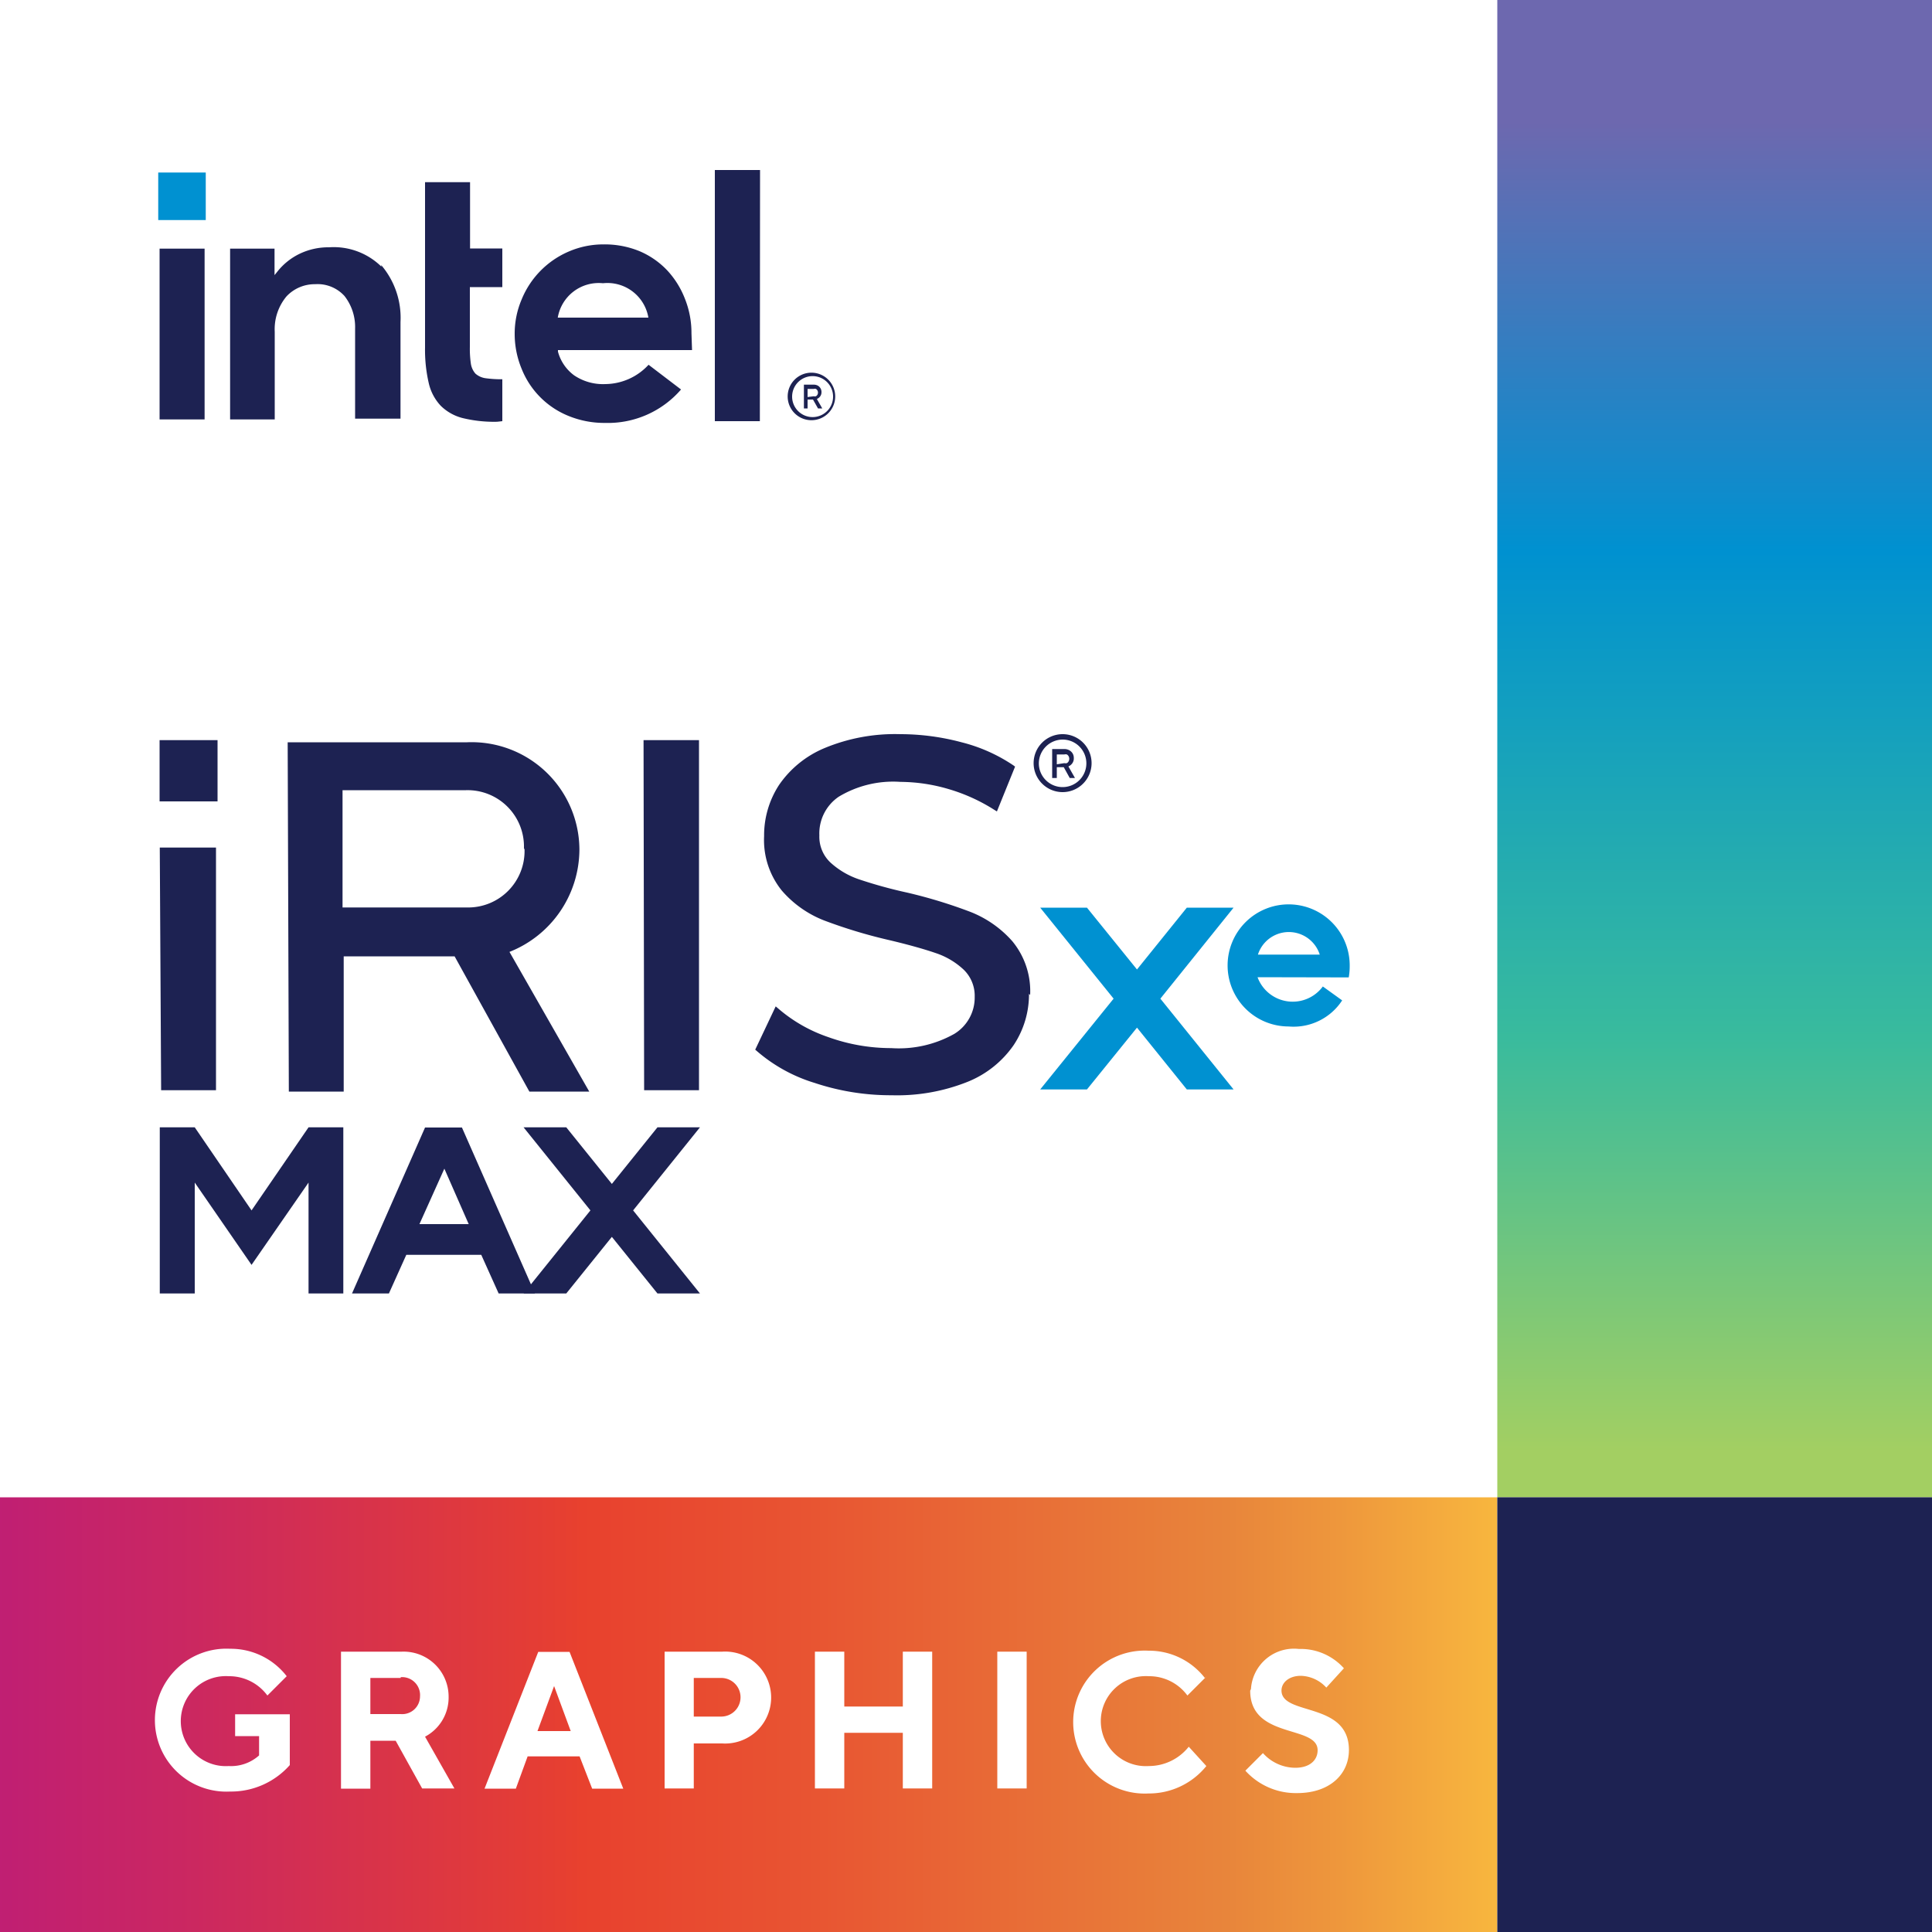
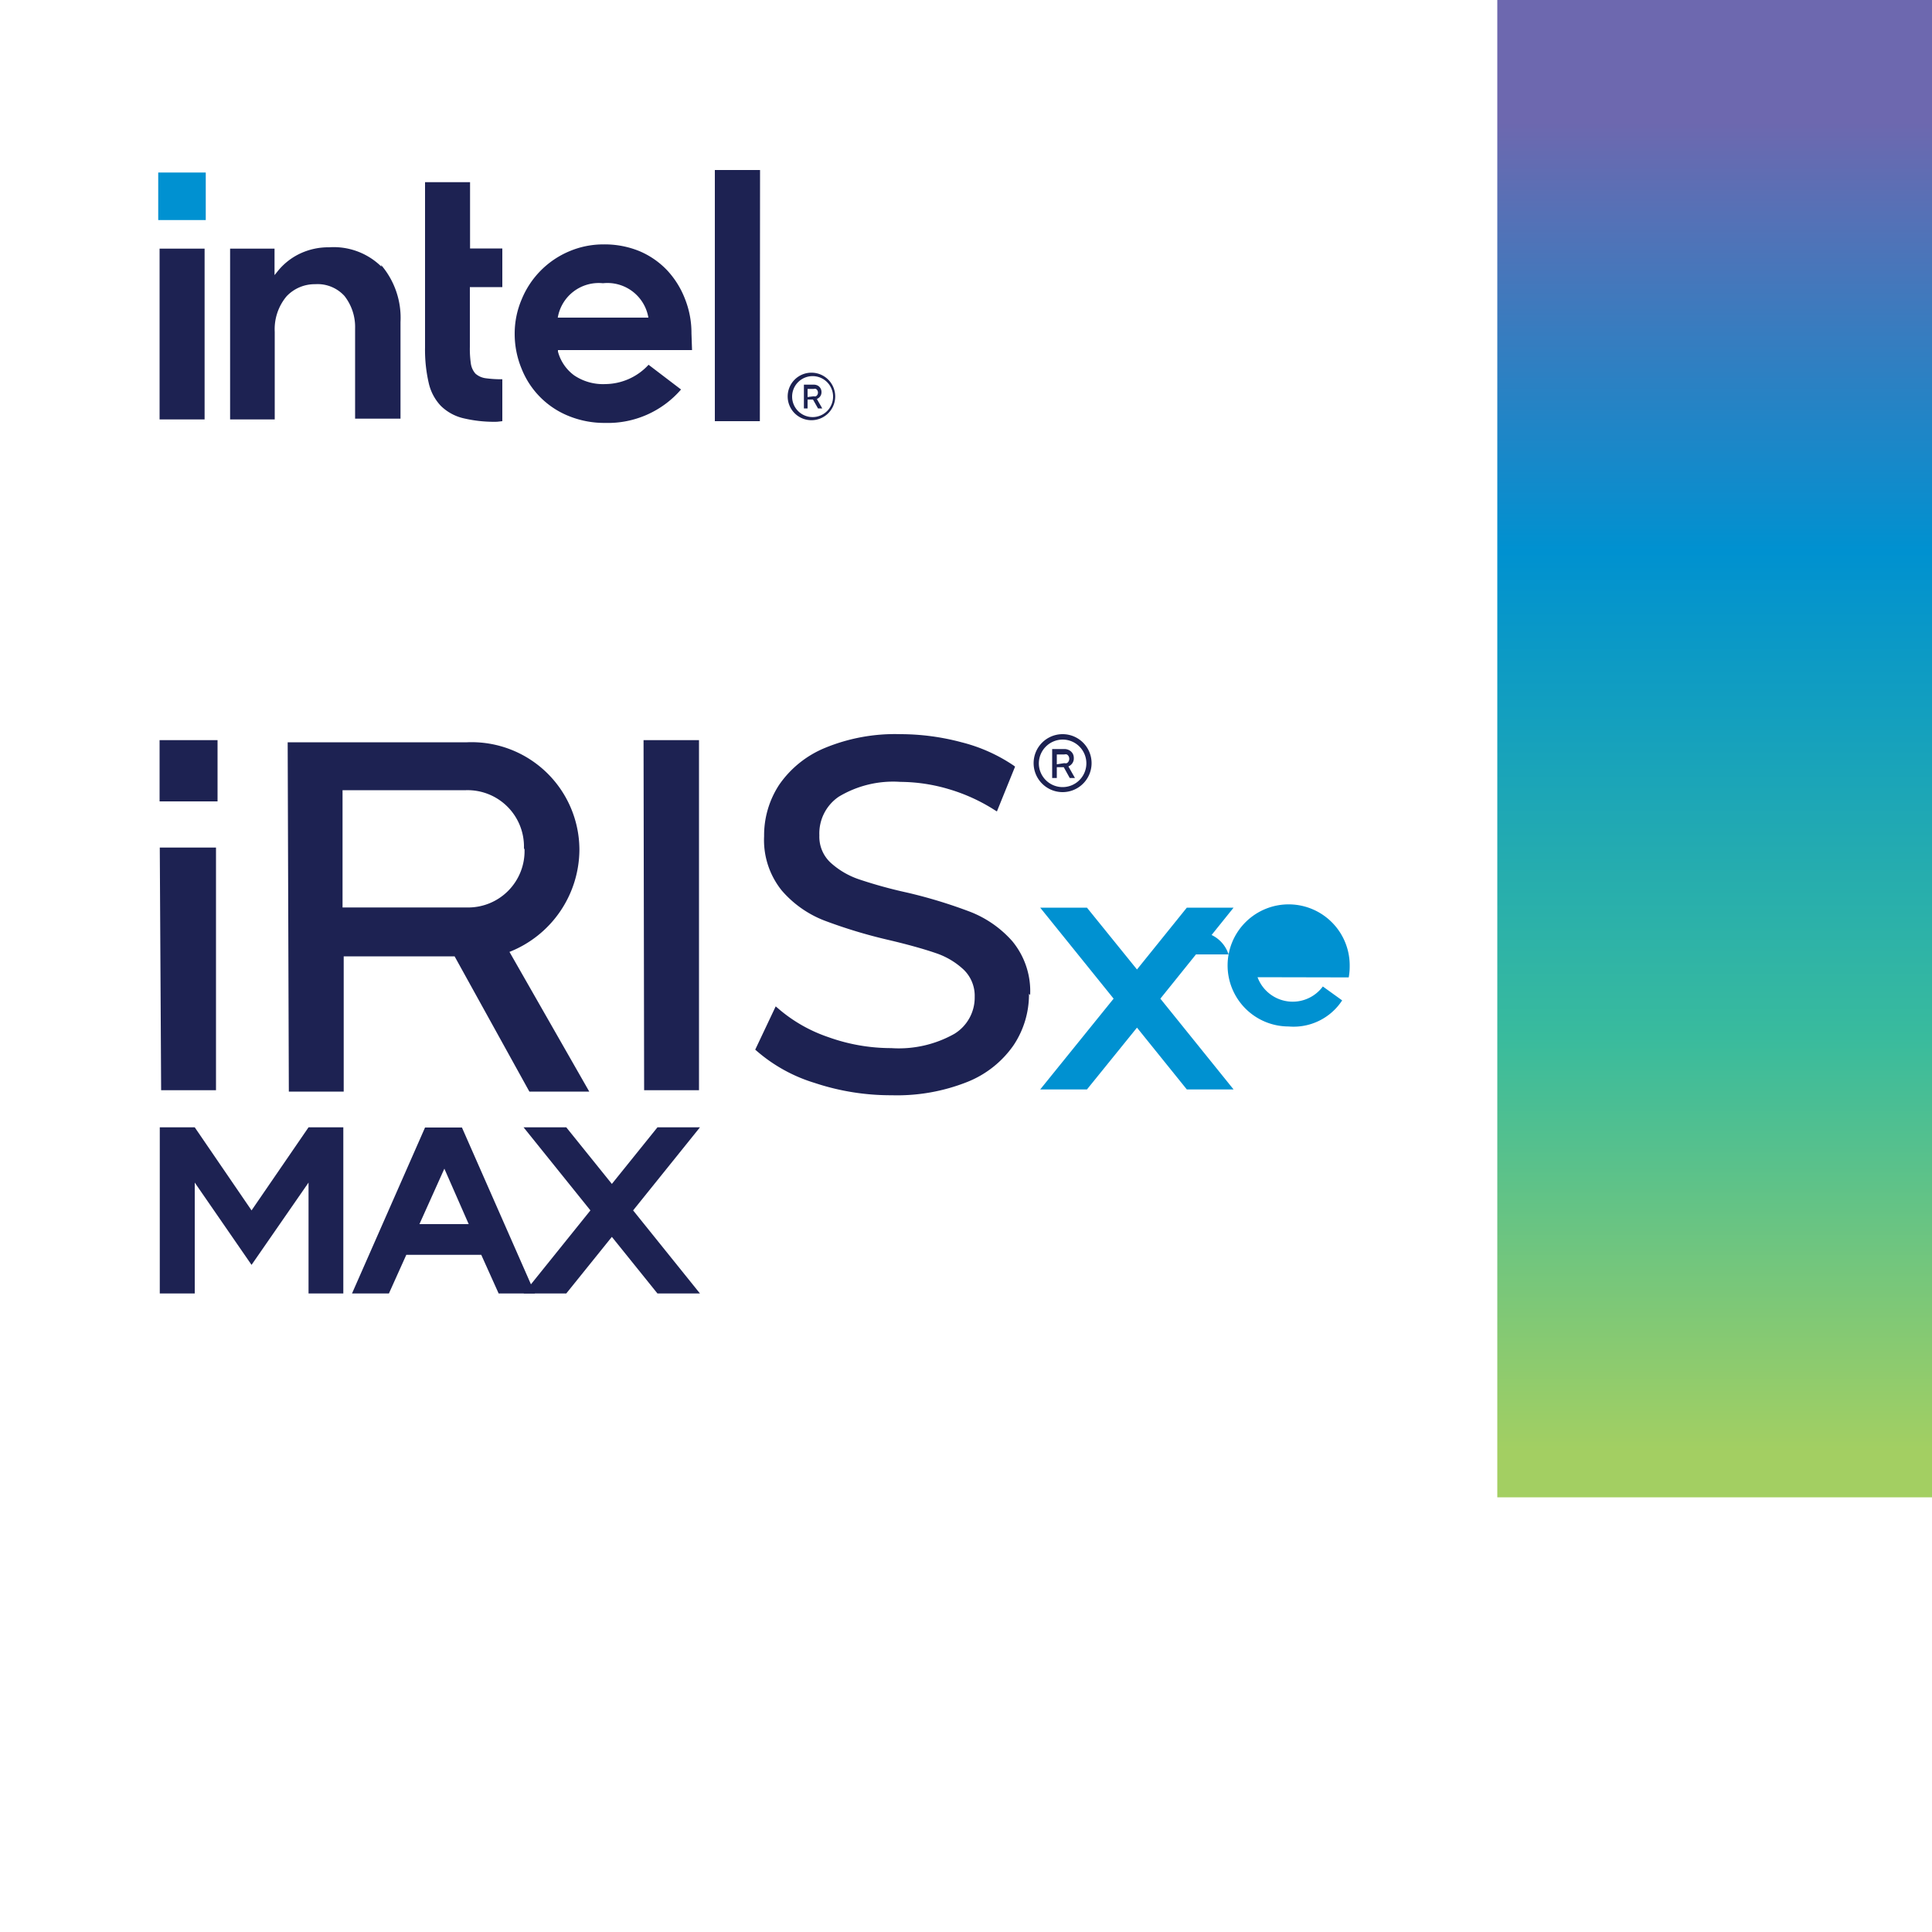
<svg xmlns="http://www.w3.org/2000/svg" id="Layer_1" data-name="Layer 1" viewBox="0 0 100 100">
  <defs>
    <style>.cls-1{fill:none;}.cls-2{clip-path:url(#clip-path);}.cls-3{fill:#fff;}.cls-4{clip-path:url(#clip-path-2);}.cls-5{fill:url(#linear-gradient);}.cls-6{clip-path:url(#clip-path-3);}.cls-7{fill:url(#linear-gradient-2);}.cls-8{fill:#1d2252;}.cls-9{fill:#0091d1;}</style>
    <clipPath id="clip-path">
      <rect class="cls-1" width="100" height="100" />
    </clipPath>
    <clipPath id="clip-path-2">
      <rect class="cls-1" x="77.5" width="22.5" height="77.5" />
    </clipPath>
    <linearGradient id="linear-gradient" x1="21.2" y1="19.18" x2="21.55" y2="19.18" gradientTransform="matrix(0, 223.12, 223.12, 0, -4191.11, -4732.3)" gradientUnits="userSpaceOnUse">
      <stop offset="0" stop-color="#6d68af" />
      <stop offset="0.1" stop-color="#6d68af" />
      <stop offset="0.39" stop-color="#0091d0" />
      <stop offset="0.72" stop-color="#39bb9d" />
      <stop offset="1" stop-color="#a3cf62" />
    </linearGradient>
    <clipPath id="clip-path-3">
      <rect class="cls-1" y="77.5" width="77.5" height="22.5" />
    </clipPath>
    <linearGradient id="linear-gradient-2" x1="19.94" y1="19.58" x2="20.29" y2="19.58" gradientTransform="matrix(241.39, 0, 0, -241.39, -4814.57, 4815.98)" gradientUnits="userSpaceOnUse">
      <stop offset="0" stop-color="#bf1e74" />
      <stop offset="0.12" stop-color="#ca2762" />
      <stop offset="0.35" stop-color="#e53e33" />
      <stop offset="0.37" stop-color="#e8412e" />
      <stop offset="0.51" stop-color="#e85432" />
      <stop offset="0.77" stop-color="#e8853b" />
      <stop offset="0.84" stop-color="#ee973c" />
      <stop offset="0.99" stop-color="#fdc740" />
      <stop offset="1" stop-color="#ffcc40" />
    </linearGradient>
  </defs>
  <title>Intel Iris Xe MAX</title>
  <g id="MC-MX-New-9mm-RGB">
    <g class="cls-2">
      <rect class="cls-3" width="100" height="100" />
      <g class="cls-4">
        <rect class="cls-5" x="77.5" width="22.5" height="77.5" />
      </g>
      <g class="cls-6">
-         <rect class="cls-7" y="77.5" width="77.5" height="22.5" />
-       </g>
-       <rect class="cls-8" x="77.5" y="77.5" width="22.5" height="22.5" />
+         </g>
      <g class="cls-2">
        <path class="cls-3" d="M15,88.73v2.63a4.06,4.06,0,0,1-3.09,1.37,3.7,3.7,0,1,1,0-7.39,3.66,3.66,0,0,1,2.93,1.42l-1,1a2.45,2.45,0,0,0-2-1,2.33,2.33,0,1,0,0,4.65,2.17,2.17,0,0,0,1.57-.55v-1H12.17V88.73Z" />
        <path class="cls-3" d="M17.65,85.49h3.14a2.33,2.33,0,0,1,2.43,2.33A2.29,2.29,0,0,1,22,89.89l1.52,2.68H21.85L20.48,90.1H19.17v2.48H17.65Zm3.09,1.36H19.17v1.87h1.57a.92.92,0,0,0,1-.91.93.93,0,0,0-1-1" />
        <path class="cls-3" d="M27.31,90.91l-.61,1.67H25.08l2.78-7.08h1.62l2.78,7.08H30.65L30,90.91Zm1.37-3.64-.86,2.33h1.72Z" />
        <path class="cls-3" d="M37.38,85.49a2.38,2.38,0,1,1,0,4.75H35.91v2.33H34.4V85.49Zm-1.47,1.36v2h1.42a1,1,0,1,0,0-2Z" />
        <polygon class="cls-3" points="48.25 92.57 46.73 92.57 46.73 89.69 43.7 89.69 43.7 92.57 42.18 92.57 42.18 85.49 43.7 85.49 43.7 88.33 46.73 88.33 46.73 85.49 48.25 85.49 48.25 92.57" />
-         <rect class="cls-3" x="51.62" y="85.49" width="1.52" height="7.08" />
        <path class="cls-3" d="M62.46,86.76l-1,1a2.45,2.45,0,0,0-2-1,2.33,2.33,0,1,0,0,4.65,2.64,2.64,0,0,0,2.07-1l.91,1a3.82,3.82,0,0,1-3,1.42,3.7,3.7,0,1,1,0-7.39,3.66,3.66,0,0,1,2.93,1.42" />
        <path class="cls-3" d="M64.75,87.42a2.23,2.23,0,0,1,2.48-2.07,3,3,0,0,1,2.33,1l-.91,1a1.85,1.85,0,0,0-1.32-.61c-.61,0-1,.35-1,.76,0,1.32,3.49.56,3.49,3.08,0,1.26-1,2.23-2.68,2.23a3.52,3.52,0,0,1-2.68-1.16l.91-.91a2.26,2.26,0,0,0,1.67.76c.76,0,1.16-.4,1.16-.91,0-1.32-3.49-.56-3.49-3.08" />
        <rect class="cls-9" x="8.19" y="8.93" width="2.46" height="2.46" />
        <path class="cls-8" d="M10.59,12.87H8.26v8.84h2.33ZM26,21.8V19.63a5.84,5.84,0,0,1-.84-.05,1,1,0,0,1-.55-.24,1,1,0,0,1-.24-.53,5.4,5.4,0,0,1-.05-.85V14.86H26v-2H24.33V9.43H22V18a7.6,7.6,0,0,0,.19,1.82A2.53,2.53,0,0,0,22.81,21a2.48,2.48,0,0,0,1.14.64,6.85,6.85,0,0,0,1.78.19Zm13.34-13H37v13h2.33Zm-19.6,5a3.52,3.52,0,0,0-2.71-1,3.43,3.43,0,0,0-1.53.34,3.29,3.29,0,0,0-1.16.94l-.13.16V12.87h-2.3v8.84h2.31V17.33c0-.05,0-.11,0-.16a2.65,2.65,0,0,1,.61-1.83,2,2,0,0,1,1.48-.63,1.88,1.88,0,0,1,1.52.61A2.6,2.6,0,0,1,18.38,17h0v0h0v4.67h2.35v-5a4.2,4.2,0,0,0-1-2.95m16.06,3.53a4.75,4.75,0,0,0-.34-1.79A4.58,4.58,0,0,0,34.54,14a4.27,4.27,0,0,0-1.44-1,4.74,4.74,0,0,0-1.85-.35,4.5,4.5,0,0,0-1.79.36A4.58,4.58,0,0,0,27,15.5a4.5,4.5,0,0,0-.36,1.79A4.7,4.7,0,0,0,27,19.09a4.37,4.37,0,0,0,2.43,2.44,4.89,4.89,0,0,0,1.89.36,5,5,0,0,0,3.93-1.73l-1.68-1.28a3.08,3.08,0,0,1-2.24,1,2.67,2.67,0,0,1-1.61-.45,2.24,2.24,0,0,1-.84-1.23l0-.08h6.94Zm-6.92-.81a2.15,2.15,0,0,1,2.34-1.78,2.15,2.15,0,0,1,2.35,1.78Z" />
        <polygon class="cls-9" points="53.84 56.39 56.26 56.39 58.85 53.19 61.43 56.39 63.85 56.39 60.06 51.69 63.85 46.98 61.43 46.98 58.85 50.18 56.26 46.98 53.84 46.98 57.64 51.69 53.84 56.39" />
-         <path class="cls-9" d="M69.81,50.59a3.15,3.15,0,0,0,.05-.57,3.16,3.16,0,1,0-3.16,3.11,3,3,0,0,0,2.77-1.35l-1-.72a1.94,1.94,0,0,1-3.38-.48Zm-4.7-1.18a1.68,1.68,0,0,1,3.2,0Z" />
+         <path class="cls-9" d="M69.81,50.59a3.15,3.15,0,0,0,.05-.57,3.16,3.16,0,1,0-3.16,3.11,3,3,0,0,0,2.77-1.35l-1-.72a1.94,1.94,0,0,1-3.38-.48m-4.7-1.18a1.68,1.68,0,0,1,3.2,0Z" />
        <path class="cls-8" d="M53.26,51.44a4.74,4.74,0,0,1-.79,2.65A5.3,5.3,0,0,1,50.07,56a9.84,9.84,0,0,1-3.91.69,12.47,12.47,0,0,1-4-.64,8.21,8.21,0,0,1-3-1.66l-.07-.06,1.06-2.24.13.11a7.79,7.79,0,0,0,2.59,1.48,9.61,9.61,0,0,0,3.26.57,5.86,5.86,0,0,0,3.27-.74,2.2,2.2,0,0,0,1.05-1.91,1.88,1.88,0,0,0-.57-1.41,3.93,3.93,0,0,0-1.45-.86c-.58-.2-1.42-.44-2.49-.69a26,26,0,0,1-3.29-1,5.56,5.56,0,0,1-2.18-1.54,4.16,4.16,0,0,1-.92-2.82,4.77,4.77,0,0,1,.78-2.66,5.35,5.35,0,0,1,2.35-1.9A9.5,9.5,0,0,1,46.6,38a12.31,12.31,0,0,1,3.17.42,8.51,8.51,0,0,1,2.69,1.2l.08.06L51.6,42l-.13-.08a9.24,9.24,0,0,0-2.38-1.08,8.94,8.94,0,0,0-2.48-.37,5.46,5.46,0,0,0-3.2.77,2.3,2.3,0,0,0-1,2,1.83,1.83,0,0,0,.58,1.41,4.18,4.18,0,0,0,1.49.87,23.63,23.63,0,0,0,2.47.68,25.45,25.45,0,0,1,3.28,1,5.64,5.64,0,0,1,2.17,1.52,4.06,4.06,0,0,1,.92,2.78m-38.37,5h2.84v-7h5.74l3.87,7h3.1l-4.13-7.23a5.72,5.72,0,0,0,3.62-5.3,5.58,5.58,0,0,0-5.81-5.55H14.89Zm12.2-12.53a2.92,2.92,0,0,1-3,3H17.73V40.9h6.39a2.92,2.92,0,0,1,3,3m6.22,12.53h2.84V38.31H33.31Zm-25,0h2.84V43.87H8.27Zm2.92-14.95h-3V38.31h3Z" />
        <polygon class="cls-8" points="27.1 66.95 29.31 66.95 31.67 64.02 34.03 66.95 36.23 66.95 32.77 62.65 36.23 58.35 34.03 58.35 31.67 61.28 29.31 58.35 27.1 58.35 30.56 62.65 27.1 66.95" />
        <polygon class="cls-8" points="15.97 58.35 13.02 62.65 10.08 58.35 8.27 58.35 8.27 66.95 10.08 66.95 10.08 61.21 13.02 65.47 15.97 61.21 15.97 66.95 17.77 66.95 17.77 58.35 15.97 58.35" />
        <path class="cls-8" d="M20.13,66.95l.9-2h3.88l.9,2h1.88l-3.78-8.59H22l-3.78,8.59ZM23,60.49l1.26,2.87H21.71Z" />
        <path class="cls-8" d="M55,38.28a1.23,1.23,0,1,1-1.23,1.23A1.24,1.24,0,0,1,55,38.28M55,38a1.5,1.5,0,1,0,1.5,1.5A1.5,1.5,0,0,0,55,38" />
        <path class="cls-8" d="M55.09,38.77a.52.52,0,0,1,.25.06.46.46,0,0,1,.18.17.46.46,0,0,1,.06.24.43.43,0,0,1-.08.27.47.47,0,0,1-.2.16l.34.6h-.27l-.31-.56H54.7v.56h-.24v-1.5Zm0,.73a.26.26,0,0,0,.13,0,.24.24,0,0,0,.09-.09.28.28,0,0,0,0-.27.24.24,0,0,0-.09-.09.26.26,0,0,0-.13,0H54.7v.51Z" />
        <path class="cls-8" d="M42,19.47A1.06,1.06,0,1,1,41,20.53,1.06,1.06,0,0,1,42,19.47m0-.18a1.23,1.23,0,1,0,1.23,1.23A1.23,1.23,0,0,0,42,19.29" />
        <path class="cls-8" d="M42.12,19.91a.43.43,0,0,1,.21.05.38.38,0,0,1,.14.14.38.38,0,0,1,.05.2.36.36,0,0,1-.07.22.39.39,0,0,1-.17.13l.28.49h-.22l-.26-.46H41.8v.46h-.19V19.91Zm0,.6a.22.22,0,0,0,.11,0,.2.2,0,0,0,.08-.08.23.23,0,0,0,0-.22.21.21,0,0,0-.08-.08.22.22,0,0,0-.11,0H41.8v.42Z" />
      </g>
    </g>
  </g>
</svg>